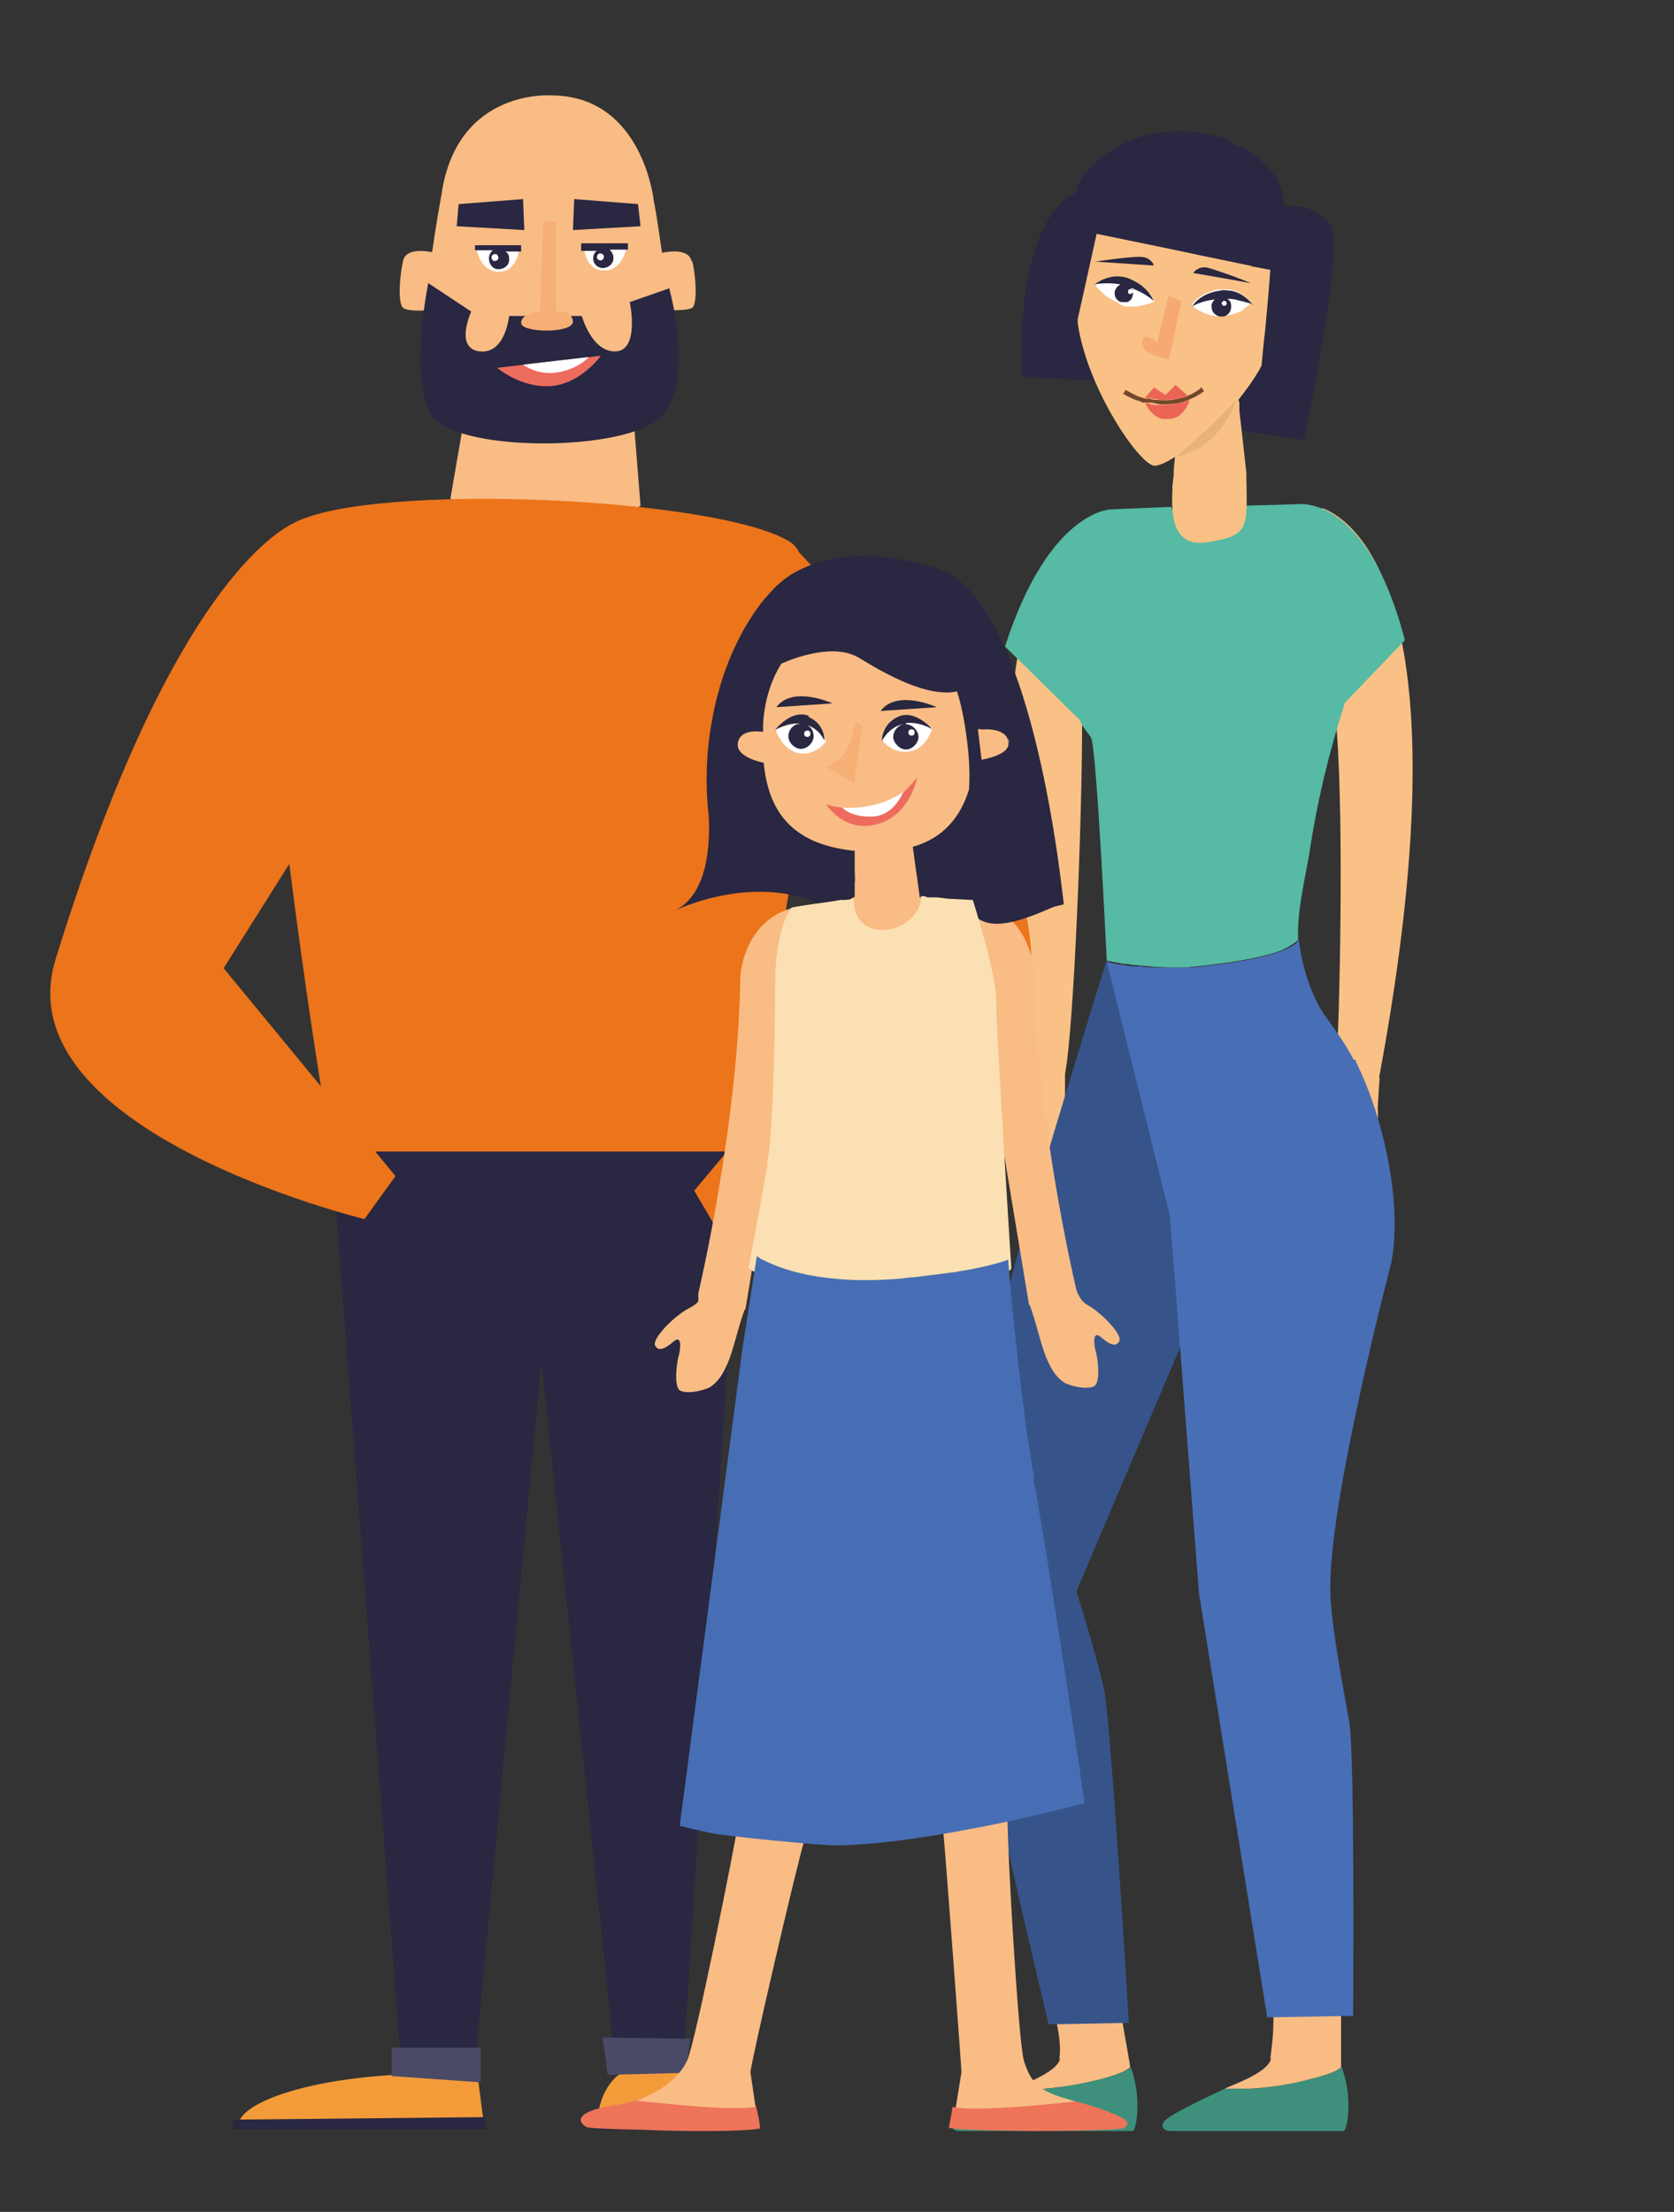
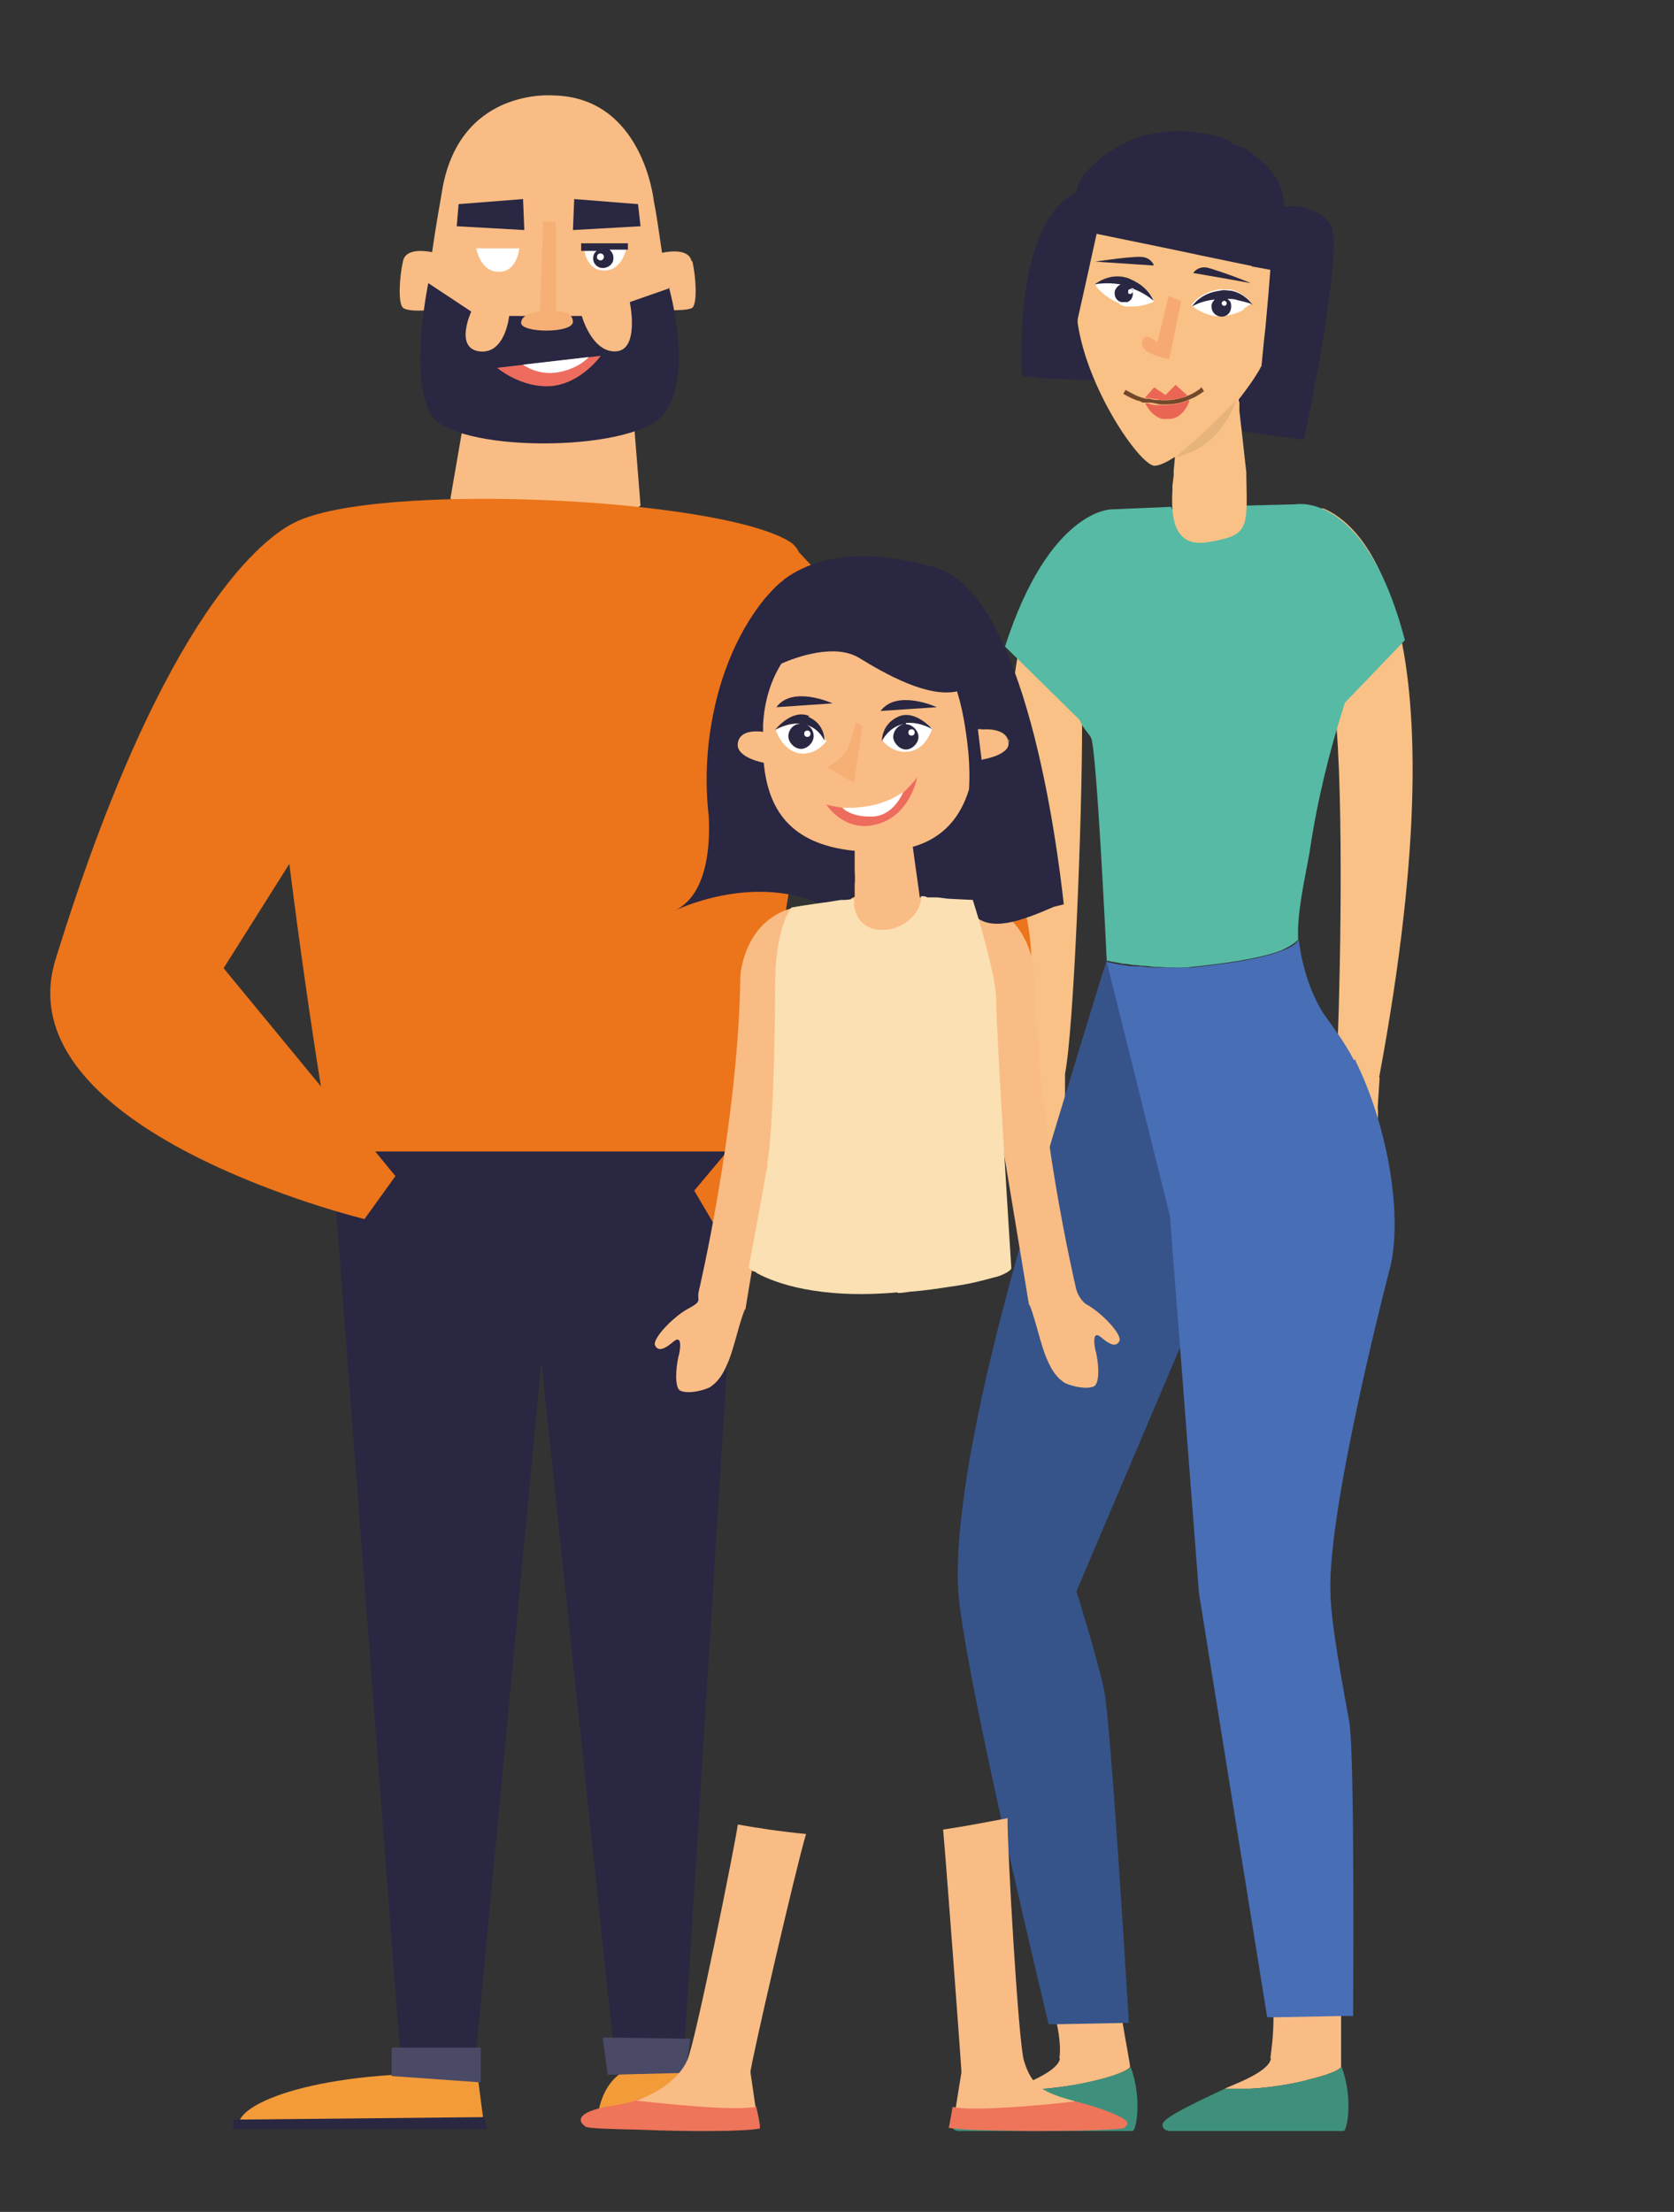
<svg xmlns="http://www.w3.org/2000/svg" id="Calque_1" version="1.1" viewBox="0 0 265 350">
  <rect x="0" y="0" width="265" height="350" fill="#333333" stroke="none" />
  <defs>
    <style>
      .st0 {
        fill: #486eb5;
      }

      .st1 {
        fill: #36548a;
      }

      .st2 {
        fill: #fae0b2;
      }

      .st3 {
        fill: #ee745a;
      }

      .st4 {
        fill: #ec741a;
      }

      .st5 {
        fill: #ed6c5e;
      }

      .st6 {
        fill: #008b76;
      }

      .st7 {
        fill: #fff;
      }

      .st8 {
        fill: #f6a973;
      }

      .st9 {
        fill: none;
      }

      .st10 {
        fill: #56baa4;
      }

      .st11 {
        fill: #292741;
      }

      .st12 {
        fill: #3e907c;
      }

      .st13 {
        fill: #74482b;
      }

      .st14 {
        fill: #f39b39;
      }

      .st15 {
        fill: #476eb4;
      }

      .st16 {
        fill: #e6b37b;
      }

      .st17 {
        display: none;
      }

      .st17, .st18 {
        fill: #f9bc84;
      }

      .st19 {
        fill: #4a4a67;
      }

      .st20 {
        fill: #f9c185;
      }

      .st21 {
        fill: #f6af74;
      }

      .st22 {
        fill: #eb6555;
      }
    </style>
  </defs>
  <g>
    <g>
      <path class="st20" d="M218.3,170.6c14.1-75.5-3.7-88-8.7-90.1-.6-.2-.5,0-.4.6.8,5.2,3.7,25.7,3,29.5-.2,1.3-.8,3-.6,4.8,1.2,15.7.4,46.6,0,52.5v1l-.3,4.8c-.8.1-2.2.5-2.9,1.5-.8,1.1-2,4.1-2.5,5.3h0v.2c-.2.5,0,1.4.8,1.4,1.6.1,2.8-1.9,3.8-2.8.1.8.3,1.8.6,2.8.3,1.1.6,3,.2,3.9-.2.6-.7,1.6-1.2,2.6-1.7,3.3-1.1,1.8-2.3,3.6-.4.5-1.5,1.9-.8,2.6.6.6,1.6.7,2.7-.4,2.3-2.3,3.5-3.7,5.6-7.1.4-.5.8-1.1,1.2-2,.5-1,1.9-6.9,1.6-10.1l.3-4.7h-.1Z" />
      <path class="st6" d="M197.1,80" />
      <path class="st20" d="M173.4,105.5c-.7-3.8,2.6-15.8,3.3-21,0-.6-6.4,0-7,.3-5,2.1-14.9,18.1-8.2,86.2h0l.3,1.9c0,1.1-.4,2.2-.7,3.2-.9,3.1-1.3,7.8-1.1,8.7.1,1,.4,1.7.6,2.3,1,3.9,1.7,5.6,3.2,8.5.7,1.3,1.7,1.5,2.5,1.2.8-.5.2-2.2,0-2.8-.6-2-.5-.5-1.1-4.1-.1-1.1-.3-2.2-.3-2.8,0-1,.9-2.7,1.4-3.6.6-.9,1.1-1.7,1.4-2.5.6,1.1,1.2,3.5,2.7,3.8.8.2,1.3-.5,1.2-1.1v-.2c-.1-1.3-.3-4.6-.7-5.8-.3-1.2-1.5-1.9-2.3-2.3v-5.5c1.4-7.1,2.7-40.3,2.7-55s.9,0,.9-.3c0-1,1-1.6,1-2.4,0-1.9.4-5.2.2-6.6h0Z" />
      <g>
        <path class="st9" d="M204.4,329.8c1-.2,2.1-.4,3-.7-.9.2-1.9.5-3,.7Z" />
        <path class="st9" d="M207.3,329.1c.9-.2,1.8-.5,2.5-.7-.7.2-1.6.5-2.5.7Z" />
        <path class="st9" d="M209.9,328.3c.5-.2.9-.3,1.3-.5-.4.2-.8.3-1.3.5Z" />
        <path class="st9" d="M196,64.6v.3l.4,3.5h0l-.5-4.3v.6h.1Z" />
        <g>
-           <path class="st9" d="M207.3,329.1c-.9.2-1.9.5-3,.7,1-.2,2.1-.4,3-.7Z" />
          <path class="st9" d="M209.8,328.4c-.7.2-1.6.5-2.5.7.9-.2,1.8-.5,2.5-.7Z" />
          <path class="st9" d="M211.2,327.8c-.4.2-.8.3-1.3.5.5-.2.9-.3,1.3-.5Z" />
        </g>
        <polygon class="st10" points="175.2 152 175.2 152 175.2 152 175.2 152" />
        <path class="st11" d="M163.9,59.8h.2l9.2.4c-1.3-2.8-2.2-5.7-2.6-8.6v-.6l1-4.8,2.1-8.7,26.9,5.1-1.1,15.1c-1,1.9-2.3,3.6-3.6,5.3h0v.9l.5,4.3,9.9,1.4c.4-1.8,6.5-30.7,4.2-34.1-1.3-2-4.6-3.3-7.3-2.8-.2-3.3-1.1-5.5-6-9.1l-2.1-.8-.4-.3h0c-.4-.3-.8-.5-1.2-.7-12-3.4-19,2.3-22,5.8-.6.8-1,1.6-1.2,2.8-10.3,5.1-8.6,29.2-8.6,29.2h2.2v.2h0Z" />
        <polygon class="st11" points="196.4 68.5 196.4 68.5 196.4 68.5 196.4 68.5" />
        <g>
          <path class="st9" d="M202.9,150.4h0c1.4-.5,2.3-1.1,2.8-1.8h0s-.6.8-2.7,1.7h-.1Z" />
          <polygon class="st9" points="175.2 152 175.2 152 175.2 152 175.2 152" />
          <path class="st9" d="M186.9,153.2h1.7c-.6,0-1.1,0-1.7.1h0Z" />
          <path class="st9" d="M175.2,152h0Z" />
          <path class="st10" d="M175.2,152h0c.8.2,1.7.3,2.6.5.5,0,1,.1,1.6.2.4,0,.7,0,1.1.1.7,0,1.5.1,2.2.2h.4c.9,0,1.7.1,2.6.1h1.2c.5,0,1.1,0,1.7-.1,5-.5,10.8-1.3,14.2-2.6h0c2-.9,2.7-1.7,2.7-1.7h0c-.2-4.5,1.1-9.7,1.8-13.8,1.2-8.1,3.1-15.9,5.6-23.7l9.5-9.9c-6.2-23.7-17.3-21.5-17.3-21.5l-7.8.2h-.3c-8.5,8.7-11.6.2-11.6.2l-9.5.4s-9.8,0-16.8,21.7l11.8,11.6c.5,1.3,1.4,2.1,1.8,2.8.9,1.4,2.5,35.3,2.5,35.3h0Z" />
          <g>
            <polygon class="st9" points="175.2 152 175.2 152 175.2 152 175.2 152" />
            <path class="st9" d="M204.4,329.8c1-.2,2.1-.4,3-.7-.9.2-1.9.5-3,.7Z" />
            <path class="st9" d="M207.3,329.1c.9-.2,1.8-.5,2.5-.7-.7.2-1.6.5-2.5.7Z" />
            <path class="st9" d="M201.2,312.2c.3,2.8.4,5,.4,6.8l10.7-.2v-7.2c-3.8,0-7.4.6-11.2.6h.1Z" />
            <path class="st18" d="M167.8,325.7c-.3,2.3-6.7,4.4-7.3,4.8.8,0,1.6.1,2.5.1,1.4,0,2.8-.1,4.3-.3,5.4-.6,10.8-2.2,11.6-3.2,0-.5-.6-3.5-1.2-7.1l-10.4.2c.5,2.4.6,4.2.4,5.5h0Z" />
            <path class="st12" d="M163,330.6c-.9,0-1.8,0-2.5-.1h0c-3.6,1.7-9,4.2-9.7,5.3-.4.5-.1,1.3.9,1.4h27.6c.6-.1,1.5-5.3-.3-10.1h0c-.8,1-6.3,2.5-11.6,3.2-1.5.2-2.9.3-4.3.3h0Z" />
            <path class="st1" d="M175.2,152h0c-.3.8-1.8,5.7-1.8,5.7,0,0-6.1,19.8-8.9,29.4,0,0-15.1,47.1-12.6,66.8,2,16.3,14.1,66.4,14.1,66.4h1.4l10.4-.2h.9s-2.8-47.1-3.9-52.6c-1.1-5.2-4.4-15.7-4.4-15.7l16.5-38.8-1.6-20.7-10-40.2h0Z" />
            <path class="st18" d="M201.2,325.7c-.3,2.3-6.7,4.4-7.3,4.8h4c2.1-.1,4.4-.4,6.5-.8,1-.2,2.1-.4,3-.7.9-.2,1.8-.5,2.5-.7h0c.5-.2.9-.3,1.3-.5.5-.2.9-.5,1.1-.7h0v-8.4l-10.7.2c0,3.3-.3,5.2-.5,6.8h0Z" />
            <path class="st12" d="M212.3,327.1c-.2.2-.6.5-1.1.7-.4.2-.8.3-1.3.5h0c-.7.2-1.6.5-2.5.7s-1.9.5-3,.7c-2.1.4-4.4.7-6.5.8h-4c-3.6,1.7-9,4.2-9.7,5.3-.4.5-.1,1.3.9,1.4h27.6c.6-.1,1.5-5.3-.3-10.1h0Z" />
            <path class="st0" d="M214.6,167.7h-.3c-1.5-2.9-3.3-5.2-4.9-7.5-3.2-5.1-3.8-11.5-3.8-11.5-.4.7-1.4,1.3-2.8,1.8-3.4,1.3-9.2,2.1-14.2,2.6h-5.9c-.7,0-1.5-.1-2.2-.2h-1.1c-.5,0-1-.1-1.6-.2-.9-.1-1.7-.3-2.6-.5l10,40.2,1.6,20.7,3,39,10.8,67.1h1.1l10.8-.2h1.7s.3-41-.6-46.5c-1.1-6.2-2.9-15.5-3-20.6-.4-13.9,9.6-51.9,9.6-51.9,1.8-8.8-.8-22.4-5.6-32.1v-.2Z" />
          </g>
        </g>
        <polygon class="st0" points="175.2 152 175.2 152 175.2 152 175.2 152" />
      </g>
    </g>
    <path class="st20" d="M198.2,42.1l-5.8-1.2-2.4-.5-1.4-.3-4.3-.9-10.7-2.2-1.9,8.6-1.1,4.9v.6c1.5,10.4,9.7,22.3,12.1,22.6.5,0,1.2-.2,2.3-.8.3-.2.7-.4,1-.6l-.2,2.2v.7l-.2,1.7v.7c-.2,3.9,0,9.1,5.6,8.2,6.4-1.1,6.3-1.9,6.1-10.3v-.5h0v-.2l-.7-6.3h0l-.4-3.5v-1.4c-.1,0-.1-.2-.1-.2v-.2h0c1.1-1.4,2.2-2.9,3.1-4.4.2-.3.3-.6.5-.9l.4-4.1.2-1.7.5-5.6.3-3.8-2.7-.5h-.2ZM195.3,63.7h0Z" />
    <path class="st16" d="M186.1,72.3s6.7-.8,9.6-9c0,0-4.4,4.8-9.6,9Z" />
    <path class="st7" d="M177.2,48c-2.7-1.1-3.8-2.9-3.8-2.9,0,0,2.4-2.1,5.5-.9.4,0,.7.3,1,.5,2.2,1.2,2.8,3,2.8,3,0,0-1.5.8-3.4.8h-.6c-.4,0-.8,0-1.3-.3h-.2s0-.2,0-.2Z" />
    <path class="st7" d="M196.9,49c-.7.4-1.7.8-3.1,1-2.9.4-5.2-1.7-5.2-1.7,0,0,1.2-2,4.4-2.5h1.8c2.1.5,3.3,2.1,3.3,2.1,0,0-.4.5-1.3,1h.1Z" />
    <path class="st11" d="M179.4,45.7h0c2.1.8,3.2,1.9,3.2,1.9,0,0-.6-1.8-2.8-3-.3-.2-.6-.3-1-.5-3-1.2-5.5.9-5.5.9,0,0,1.7-.4,4.1,0-.4.2-.7.5-.9,1-.2.8.2,1.6,1,1.8h1c.4-.2.7-.5.8-1,.1-.4,0-.9-.2-1.2h.3,0ZM179.3,46.3h0s-.1,0-.2.2h-.3c-.1,0-.2,0-.2-.2v-.3c0-.2.3-.3.5-.3,0,0,.2,0,.2.2v.3h0Z" />
    <path class="st11" d="M198.2,48.1s-1.2-1.7-3.3-2.1c-.5,0-1.1-.2-1.8,0-3.2.4-4.4,2.5-4.4,2.5,0,0,1.4-.9,3.6-1.1-.3.3-.6.7-.5,1.2,0,.8.7,1.5,1.6,1.5s1.5-.7,1.5-1.6-.3-.9-.6-1.2c.6,0,1.1,0,1.6.2,1.5.3,2.5.7,2.5.7h-.2ZM194.2,48c0,.2-.2.4-.4.4s-.4-.2-.4-.4.2-.4.4-.4.4.2.4.4Z" />
    <path class="st13" d="M190.1,61.4c-.6.5-1.3.9-2,1.2-.4.2-.8.3-1.2.4-1.1.3-2.2.4-3.3.3-.5,0-1,0-1.6-.2h-.6c-.7-.2-1.4-.4-1.9-.7-.8-.4-1.3-.7-1.3-.7l-.4.6s.9.6,2.3,1.1c.3,0,.5.2.8.3h1c.6,0,1.2.2,1.8.3,1.4,0,2.9,0,4.6-.8h0c.8-.3,1.5-.7,2.3-1.3l-.4-.6h-.1Z" />
    <path class="st22" d="M188.2,63.3h0c-1.6.7-3.2.8-4.6.8h0c-.7,0-1.3,0-1.8-.3h-.5c.3.7,1.2,2.1,2.7,2.5h1c2,0,3-2,3.3-2.9h0Z" />
    <path class="st22" d="M183.5,63.3c1.2,0,2.3,0,3.3-.3.4,0,.8-.3,1.2-.4l-1.9-1.7-1.6,1.6-1.8-1.2-1.5,1.7h.6c.5,0,1,.2,1.6.2h0Z" />
    <path class="st8" d="M187.1,47.7l-2.1-.9-1.8,7.4s-2-1.9-2.4-.2c-.5,2.1,4.3,2.8,4.3,2.8l1.9-9.2h.1Z" />
    <path class="st11" d="M181.1,40.7c-1.3-.3-7.7.7-7.7.7l9,.6h.2v-.2c-.2-.3-.6-.9-1.5-1.1Z" />
    <path class="st11" d="M198,44.8s-2.4-1-4.5-1.7c-1.2-.4-2.3-.8-2.8-.8-1.3,0-1.8.9-1.8.9l5.2.9,3.9.7h0Z" />
  </g>
  <g>
    <path class="st18" d="M109.5,41.4c-.4-2-3.2-1.7-4.7-1.4-.5-3.4-.9-6.3-1.3-8.2h0s-1.7-16.5-16-16.7c0,0-15.1-1.3-17.6,15.6h0c-.3,1.7-.9,5.1-1.5,9.2-1.5-.3-4.2-.5-4.6,1.4-.6,2.7-.8,6.7,0,7.4.6.5,2.5.5,3.6.4-.5,6.6-.4,12.9,1.3,15.7.8,1.3,2.4,2.3,4.5,3.1l-1.9,11c17.1,11.2,30.1,1.1,30.1,1.1l-1-12.5c1.8-.6,3.1-1.4,3.7-2.2,2-2.8,2.2-9.4,1.7-16.2,1.1,0,3.2,0,3.8-.4.8-.7.6-4.7,0-7.4h0Z" />
    <path class="st11" d="M106,45.6l-6.3,2.2s1.6,7.6-2.2,7.8c-3.8.2-5.4-5.6-5.4-5.6h-11.5s-.6,6.1-4.7,5.6c-4-.5-1.3-6.3-1.3-6.3l-6.8-4.5s-3,14.3.3,20.6c3.2,6.3,31.7,6.3,36.8.3,5.1-6,1-20.2,1-20.2h.1Z" />
    <polygon class="st11" points="101 32.3 90.9 31.5 90.7 36.4 101.4 35.8 101 32.3" />
    <polygon class="st11" points="72.6 32.3 82.8 31.5 83 36.4 72.3 35.8 72.6 32.3" />
    <path class="st7" d="M99.1,39.1h-6.7s.3,3.8,3.3,3.7c2.9,0,3.5-3.7,3.5-3.7h-.1Z" />
    <path class="st11" d="M96.6,39.5h2.8v-1h-7.4v1.2h2.5c-.4.2-.6.7-.6,1.2,0,.9.8,1.6,1.7,1.5s1.6-.8,1.5-1.7c0-.5-.3-.9-.6-1.2h0Z" />
    <path class="st7" d="M94.5,40.7c0,.3.3.5.6.5s.5-.3.5-.6-.3-.5-.6-.5-.5.3-.5.6Z" />
    <path class="st7" d="M75.5,39.3h6.7s-.3,3.8-3.3,3.7c-2.9,0-3.5-3.7-3.5-3.7h.1Z" />
-     <path class="st11" d="M82.6,38.8h-7.4v.8h2.8c-.4.4-.6.8-.6,1.3,0,.9.6,1.7,1.5,1.7s1.7-.6,1.7-1.5-.2-1-.6-1.3h2.5v-1h0Z" />
    <path class="st7" d="M78.9,40.8c0,.3-.3.5-.6.5s-.5-.3-.5-.6.3-.5.6-.5.5.3.5.6Z" />
    <path class="st21" d="M88,35.2v14.1s2.6-.3,2.7,1.6c0,1.9-8.2,1.8-8.2.2s3-1.8,3-1.8l.5-14.3s2,.2,2,.2Z" />
    <g>
      <path class="st5" d="M95.1,56.3l-16.4,1.9s3.7,3.2,8.5,2.9c4.8-.4,7.9-4.8,7.9-4.8Z" />
      <path class="st7" d="M93.2,56.5s-1.5,1.8-4.8,2.4c-3.3.6-5.6-1.2-5.6-1.2l10.4-1.2Z" />
    </g>
    <polygon class="st11" points="117.2 182.2 108.4 323 97.1 323.7 85.7 215.4 75.2 326.5 63.4 325.5 52.5 182.2 117.2 182.2" />
    <path class="st14" d="M111.2,336.2h-16.7s0-9.5,8.5-9.5,8.3,9.5,8.3,9.5h-.1Z" />
    <path class="st14" d="M75.6,328.4l1,7.7h-38.8c.2-3.8,14.8-9,37.8-7.8h0Z" />
    <polygon class="st19" points="109.3 322.6 95.4 322.4 96.2 328.3 108.5 328 109.3 322.6" />
    <polygon class="st19" points="76.1 324 62 324 62 328.5 76.1 329.5 76.1 324" />
    <polygon class="st11" points="76.7 335 36.9 335.4 36.9 336.9 77.1 336.9 76.7 335" />
-     <rect class="st11" x="94" y="335.6" width="17.6" height="1.4" />
    <g>
      <path class="st9" d="M35.4,153.2l15.4,18.7c-1.4-8.7-3.4-21.7-5-35.2l-10.4,16.5Z" />
      <g>
        <path class="st9" d="M117.9,178.8l23.4-27.8-15.3-17.3c-2.7,18.8-6.5,37.6-8.1,45.1h0Z" />
        <path class="st9" d="M35.4,153.2l15.4,18.7c-1.4-8.7-3.4-21.7-5-35.2l-10.4,16.5Z" />
        <path class="st4" d="M126.4,87.2c-.4-.7-.9-1.2-1.4-1.5-11.4-7-65.7-9.5-78.4-3-4.3,2.1-20.6,13.4-37.8,69.1-8.4,27.2,48.9,41.1,48.9,41.1l4.9-6.8-3.2-3.9h55.7l-5.2,6.2,3.3,5.6s46.6-10.1,49.9-38.3c2.9-25.1-29.4-60.7-36.7-68.4h0ZM35.4,153.2l10.4-16.5c1.7,13.5,3.6,26.5,5,35.2l-15.4-18.7ZM117.9,178.8c1.6-7.5,5.4-26.3,8.1-45.1l15.3,17.3-23.4,27.8h0Z" />
      </g>
    </g>
  </g>
  <g>
    <path class="st3" d="M100.9,332.3c-1.5.5-3.2.8-4.7,1-5.1,1-4.7,2.4-3.5,3.2.3.3,4.2.4,8.9.5,7,.3,16.3.3,18.7-.2v-.3h.2-.2c0-.5-.3-1.9-.6-3.2-4.2.5-13.1-.8-18-1.3l-.8.2" />
    <path class="st3" d="M174.3,333.7c-1.5-.5-2.8-.9-4.5-1.3h-.1c-4.9.5-14.7,1.6-18.9,1-.3,1.8-.6,3.3-.6,3.3,1.7.3,7.1.5,12.6.5-3.9,0-7.9-.1-10.6-.3,2.5.2,6.4.2,10.6.3h.9c6.9,0,13.9-.2,14.3-.5.8-.8,1.2-1.2-3.7-3Z" />
    <path class="st18" d="M118.8,327.9c0-1.2,7.2-32.4,8.8-37.7-4.2-.4-8-1-10.8-1.5-.4,3-6.7,34.4-8,37.3s-4.5,5.1-8.1,6.4h0c4.9.5,14.7,1.6,18.9,1" />
    <path class="st18" d="M151.3,333.5c4.2.5,14-.4,18.9-1h0c-5-1.4-6.8-2.2-8.1-6.4-.9-2.8-2.7-34.7-2.6-38.4-3.2.6-6.8,1.3-10.2,1.8.5,5.5,2.9,37.7,2.9,38.4" />
    <g>
      <g>
        <polygon class="st9" points="135.2 142.3 135.2 142.3 135.2 142.3 135.2 142.3" />
        <path class="st9" d="M133,142.5h.4-.4Z" />
        <path class="st9" d="M145.7,141.9h1-1Z" />
        <path class="st18" d="M117.9,207.2c-1,2.5-1.8,6.6-2.8,8.7-1.1,2.6-2.2,3.2-2.7,3.6-1,.5-3.3,1.1-4.6.6-1.3-.4-.6-5-.3-5.8.2-.9.5-3.2-.9-2s-2.4,1.6-2.9.6,2.8-4.5,5.2-5.8,1.4-1.2,1.7-2.7c0,0,6.3-26.6,6.6-50,0,0,.6-10.8,11.4-11.2l-10.6,64h0,0Z" />
        <path class="st13" d="M145.7,141.9h0Z" />
        <path class="st13" d="M154,142.4h0Z" />
        <path class="st13" d="M145.7,141.9h0Z" />
        <path class="st18" d="M135.6,101.1l-17.7,2.5-2.3,19.3s5.6,11.4,6,11.8,12.7,7.1,12.7,7.1l.2,4.4,9.8,4s5.1-8.1,5-8.3-2.6-6.7-2.6-6.7l8.6-5.5.5-10.2-1.2-10s-6.7-6.7-7-6.8-12.2-1.5-12.2-1.5h.2Z" />
        <path class="st11" d="M154.8,115.6l.6,4.9s4.9-.8,4.3-3.1c-.6-2.4-4.9-1.7-4.9-1.7h-.1,0Z" />
        <path class="st18" d="M144,129.7h0Z" />
        <line class="st9" x1="144.2" y1="134" x2="144.2" y2="134" />
        <path class="st17" d="M153.4,119c-.4-4-1.2-7.2-1.8-9.7-4.6,1-11.1-2.6-15.5-5.3-3.8-2.4-9.8-.2-12.3.9-1.6,2.8-2.7,6-2.9,9.6v1.2c-.8-.1-3.7-.3-4,1.8-.3,1.9,2.7,2.8,4.1,3.1.8,7.3,4.1,12.8,14.1,13.9h.4v3.1l-.2,4.6h0v1s.2,3.3,3.8,3.9c3.6.4,6.8-2.3,6.8-5.1s0,0,0-.2h0c0-.1,0-.6-.2-1.4l-1.1-6.5h.2c5-1.4,7.5-4.6,8.9-9.1,0-1.7,0-3.7-.1-5.8h-.2,0ZM134,118.7c.8-1.2,1.5-4.5,1.5-4.5l1,.6-1.3,8.8-4.3-2.5s2-.9,3.1-2.6h0v.2ZM138.9,130.3c-5.2,1.4-8.1-3.1-8.1-3.1,0,0,1,.3,2.5.5,6,.3,9.3-2.3,9.6-2.5,1.4-1.2,2.2-2.4,2.2-2.4,0,0-1.1,6-6.3,7.4h.1ZM139.4,112.5c2.7-3.6,8.9-.6,8.9-.6l-8.9.6Z" />
        <path class="st18" d="M135.2,123.7l1.3-8.8-1-.6s-.8,3.3-1.5,4.5c-1.1,1.7-3.1,2.6-3.1,2.6l4.3,2.5h0v-.2Z" />
        <path class="st21" d="M135.2,123.7l1.3-8.8-1-.6s-.8,3.3-1.5,4.5c-1.1,1.7-3.1,2.6-3.1,2.6l4.3,2.5h0v-.2Z" />
        <path class="st5" d="M142.9,125.3h0s-1.5,3.8-5,3.9c-3.5,0-4.6-1.4-4.6-1.4h0c-1.5-.2-2.5-.5-2.5-.5,0,0,2.9,4.6,8.1,3.1,5.2-1.4,6.3-7.4,6.3-7.4,0,0-.9,1.2-2.2,2.4h-.1Z" />
        <path class="st18" d="M159.6,117.2c-.6-2.4-4.9-1.7-4.9-1.7l.6,4.9s4.9-.8,4.3-3.1h-.1,0Z" />
        <path class="st7" d="M138,129.2c3.5,0,5-3.9,5-3.9h0c-.3.2-3.6,2.8-9.6,2.5h0s1.2,1.5,4.6,1.4h0Z" />
        <path class="st11" d="M139.4,112.5l8.9-.6s-6.3-2.9-8.9.6Z" />
        <path class="st18" d="M163,206.5c1,2.5,1.8,6.6,2.8,8.7,1.1,2.6,2.2,3.2,2.7,3.6,1,.5,3.3,1.1,4.6.6s.6-5,.3-5.8c-.2-.9-.5-3.2.9-2s2.4,1.6,2.9.6-2.8-4.5-5.2-5.8c-.4-.2-1.4-1.2-1.7-2.7,0,0-6.3-26.6-6.6-50,0,0-.6-10.8-11.4-11.2l10.6,64h.1,0Z" />
        <path class="st11" d="M122.9,111.9l8.9-.6s-6.3-2.9-8.9.6Z" />
      </g>
      <path class="st7" d="M143.3,114.4h-.4c-2.4.5-3.3,2.7-3.3,2.7,0,0,1.7,2.3,4.4,1.8,2.7-.4,3.6-3.7,3.6-3.7,0,0-2-1.2-4.3-1h.2" />
      <path class="st7" d="M126.9,114.5h.2c-2.3-.2-4.3,1-4.3,1,0,0,1,3.2,3.7,3.7,2.7.4,4.3-1.9,4.3-1.9,0,0-1-2.2-3.3-2.6h0" />
      <path class="st11" d="M135.3,141.9v-2.2c.1,0,0-2,0-2v-3.1h-.3c-10-1.1-13.4-6.6-14.1-13.9-1.4-.3-4.4-1.2-4.1-3.1.3-2.2,3.2-1.9,4-1.8v-1.2c.2-3.6,1.2-6.9,2.9-9.6,2.5-1.1,8.5-3.2,12.3-.9,4.4,2.7,10.9,6.3,15.5,5.3.8,2.5,1.4,5.7,1.8,9.7.2,2.3.2,4.2.1,5.8-1.3,4.3-4,7.7-8.9,9.1.4,3.1,1,7,1.1,8h1c3.8.3,7.3,2.5,7.3,2.5,2.7,3.2,7.8,1.2,12.9-1l1.6-.4c-1.1-9.9-6.1-48.8-20.1-53.2-10.9-3.3-19.1-2-24.2,1.8l-.2.2c-1.2.9-2,1.9-2.9,2.9-3,3.7-7.4,10.9-8.8,22.6-.5,4.4-.4,8.4,0,11.8.2,4,0,12.3-5.4,14.9,0,0,12.1-6,23.2-1h0c.9-.1,1.7-.2,2.7-.3h.3c.5,0,1.2-.1,1.7-.2h0v-.4M155.4,120.3l-.6-4.9s4.3-.6,4.9,1.7c.6,2.4-4.3,3.1-4.3,3.1h.1,0Z" />
      <path class="st11" d="M143.5,114.4c2.2-.2,4.1,1,4.1,1,0,0-2.7-3.2-5.4-2s-2.6,3.9-2.6,3.9c0,0,1-2.2,3.3-2.7h.1c-.9.2-1.6,1.1-1.6,2s1,2,2,2,2-1,2-2-1-2-2-2h0v-.2ZM144.3,116.4c-.3,0-.5-.2-.5-.5s.2-.5.5-.5.5.2.5.5-.2.5-.5.5Z" />
      <path class="st11" d="M128.1,113.3c-2.8-1.2-5.4,2.2-5.4,2.2,0,0,1.9-1.2,4.1-1-1.2,0-2,1-2,2s1,2,2,2,2-1,2-2-.6-1.8-1.6-1.9h0c2.4.4,3.3,2.6,3.3,2.6,0,0,.2-2.6-2.6-3.8h.1ZM127.8,115.6c.3,0,.5.2.5.5s-.2.5-.5.5-.5-.2-.5-.5.2-.5.5-.5Z" />
      <path class="st2" d="M142.1,204.6c.6,0,1.3-.1,1.9-.2,2.5-.2,4.5-.5,6.4-.8,3.1-.4,5.2-1,6.7-1.4.9-.2,1.4-.4,1.8-.6,1.1-.5,1.2-.9,1.2-.9,0,0-2.4-37.5-2.4-42.4v-.2c0-3.9-3.5-15.1-3.7-15.7h0c-.3,0-3.9-.2-4-.2l-1.6-.2h-1.6c-.3-.2-.6-.2-1-.2h0v.2c0,2.7-3.2,5.5-6.8,5.1s-3.8-3.9-3.8-3.9v-1h0c-1,.2-1.5.2-1.7.2h-.4l-2.5.4h-.1c-2.9.4-5.2.8-5.2.8,0,0-2.6,3-2.6,12.3s-.4,23.2-1.2,28c0,.4,0,.9-.2,1.4-.9,5.4-2.8,15.3-2.8,15.3,0,0,.2.1.5.4,0,0,.2.2.4.2s.3.2.5.3c2.8,1.5,9.7,4.1,22.1,3h-.1.2Z" />
-       <path class="st15" d="M163.7,233.8c-2-11.1-3.7-28.9-4.1-34.5-.4.2-1.1.4-1.8.6-1.4.4-3.6.9-6.7,1.4-1.7.2-3.9.5-6.4.8-.6,0-1.3.1-1.9.2-12.4,1.1-19.3-1.5-22.1-3-.2,0-.4-.2-.5-.3,0,0-.3-.2-.4-.2l-2.3,14.8-9.9,75.3s1.9.5,5.2,1.2c2.8.5,16.6,1.9,19.7,1.9s8.6-.5,13.6-1.3c3.5-.5,7-1.2,10.2-1.8,8.5-1.7,15.4-3.6,15.4-3.6,0,0-5.6-38-8.1-51.3h.1v-.2Z" />
    </g>
  </g>
</svg>